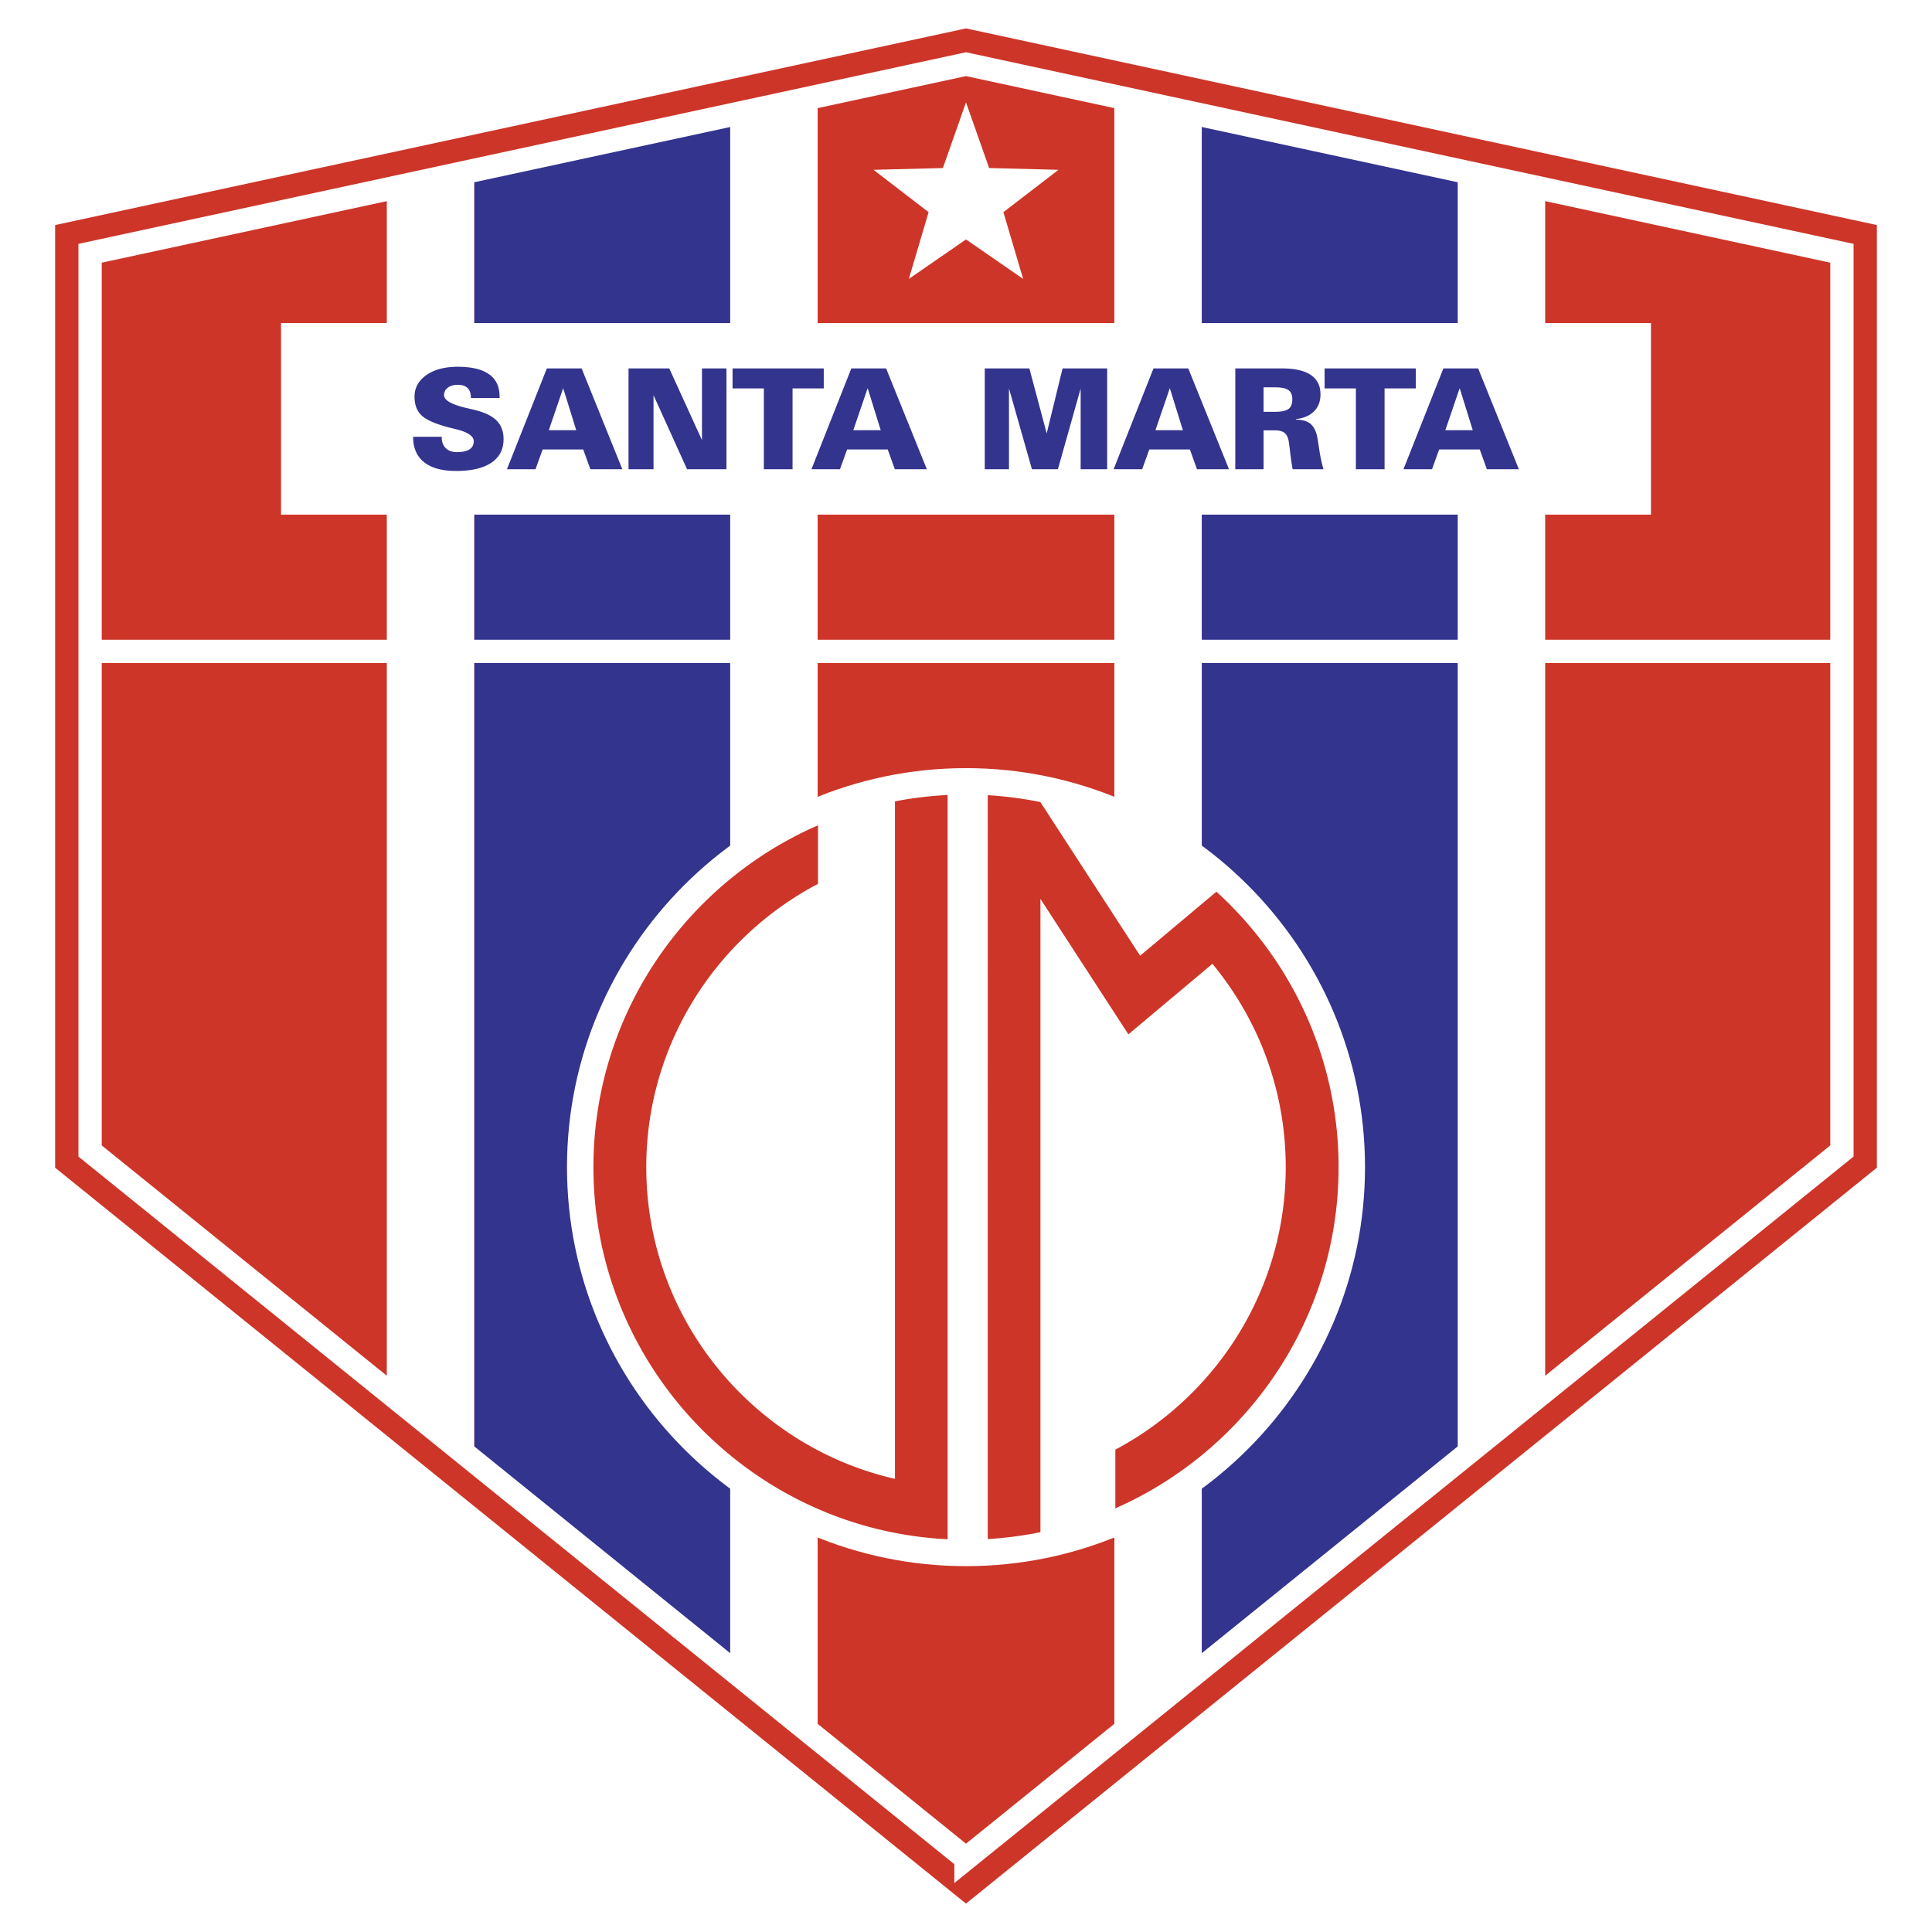
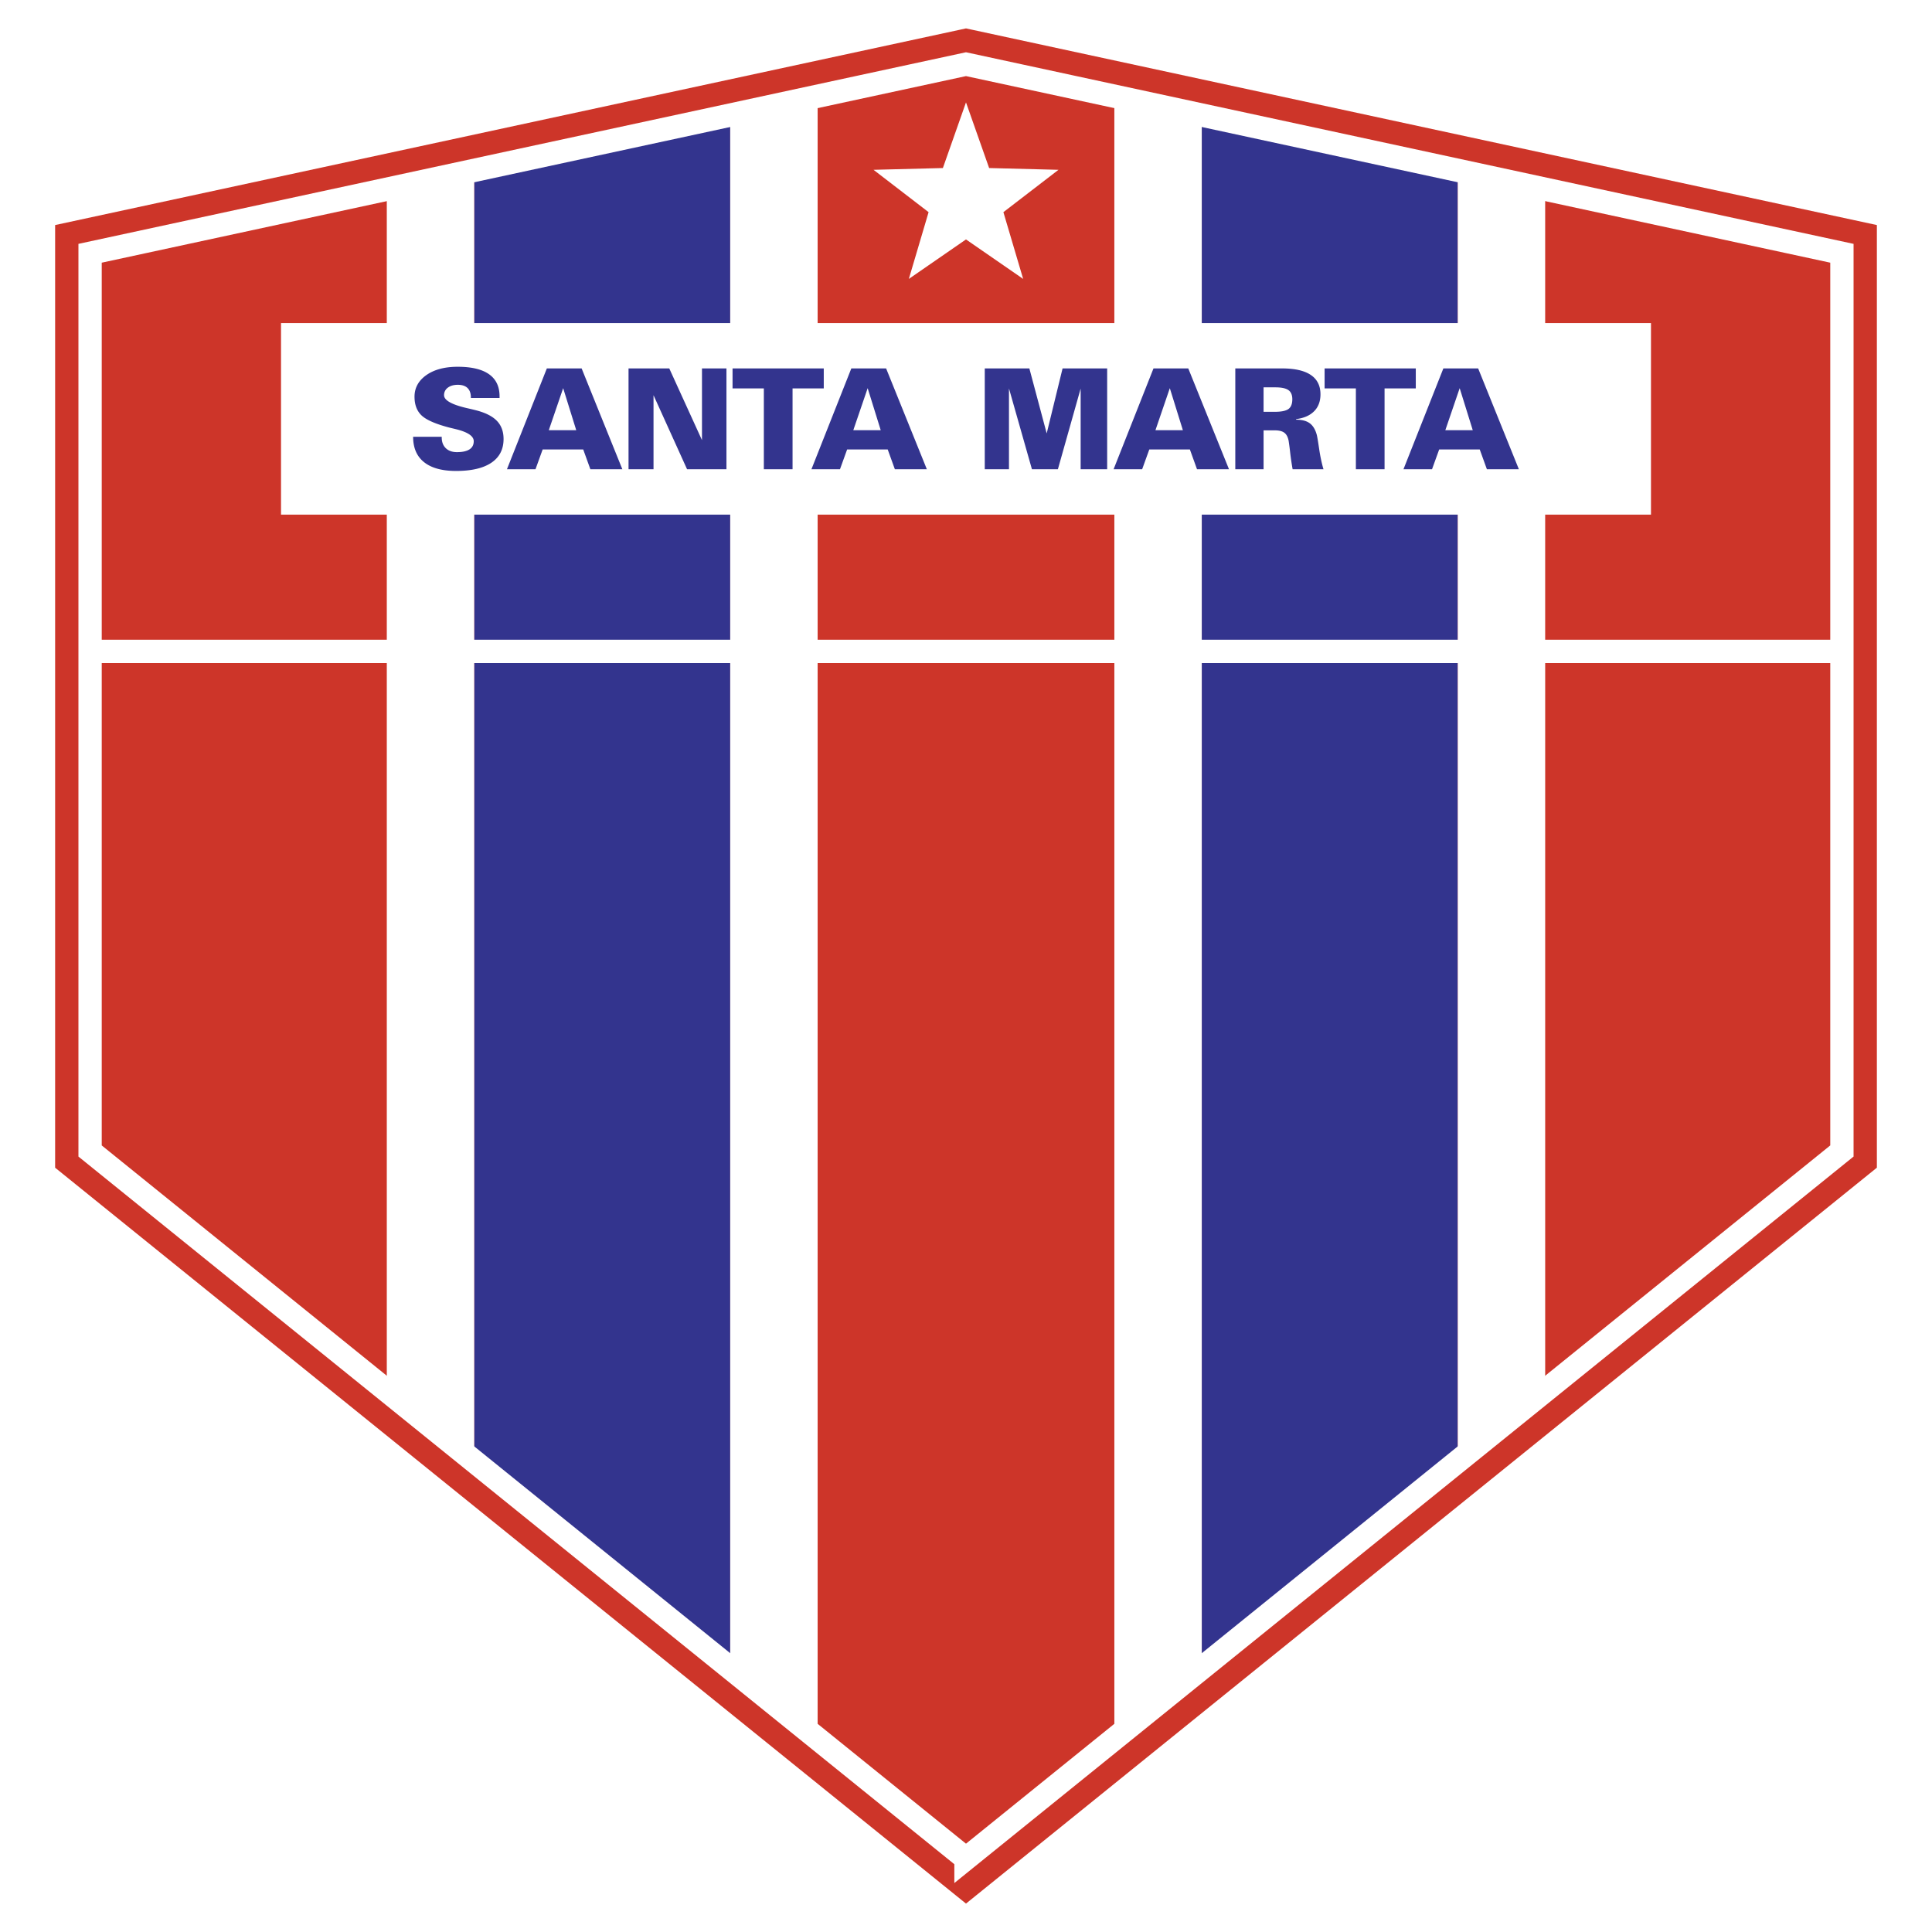
<svg xmlns="http://www.w3.org/2000/svg" width="2500" height="2500" viewBox="0 0 192.756 192.756">
  <path fill-rule="evenodd" clip-rule="evenodd" fill="#fff" d="M0 0h192.756v192.756H0V0z" />
-   <path fill-rule="evenodd" clip-rule="evenodd" fill="#cd3529" d="M96.377 2.834l-.735.16L5.5 22.454v94.048l90.877 73.42 90.879-73.422V22.454L96.377 2.834z" />
+   <path fill-rule="evenodd" clip-rule="evenodd" fill="#cd3529" d="M96.377 2.834l-.735.16L5.5 22.454v94.048l90.877 73.42 90.879-73.422V22.454z" />
  <path fill-rule="evenodd" clip-rule="evenodd" fill="#fff" d="M96.377 10.215l2.309 6.55 6.919.177-5.496 4.225 1.971 6.66-5.703-3.939-5.702 3.939 1.971-6.66-5.495-4.225 6.92-.177 2.306-6.55z" />
  <path d="M72.853 166.434l-25.541-20.635V16.996l25.541-5.514v154.952zM119.9 11.48l25.541 5.514v128.804L119.9 166.436V11.48z" fill-rule="evenodd" clip-rule="evenodd" fill="#33348e" />
  <path fill="none" stroke="#fff" stroke-width="2.325" stroke-miterlimit="2.613" d="M96.377 185.438L8.988 114.836V25.269L96.377 6.403l87.391 18.866v89.565l-87.391 70.604z" />
  <path d="M183.766 63.825h-29.604V51.343h10.557v-19.11h-10.557V18.877l-8.721-1.883v15.238H119.9V11.48l-8.721-1.882v22.635H81.575V9.599l-8.722 1.882v20.751H47.312V16.996l-8.721 1.882v13.355H28.037v19.11h10.554v12.482H8.988v2.33h29.603v72.597l8.721 7.047V66.155h25.541v100.279l8.722 7.045V66.155h29.605V173.48l8.721-7.045V66.155h25.541v79.644l8.721-7.045V66.155h29.604v-2.33h-.001zm-136.454 0V51.343h25.541v12.482H47.312zm34.263 0V51.343h29.605v12.482H81.575zm38.325 0V51.343h25.541v12.482H119.9z" fill-rule="evenodd" clip-rule="evenodd" fill="#fff" />
  <path d="M44.071 43.575v.068c0 .456.139.812.41 1.076.272.261.641.391 1.106.391.556 0 .973-.093 1.256-.277.281-.183.422-.454.422-.814 0-.512-.601-.915-1.802-1.206l-.644-.156c-1.358-.356-2.275-.757-2.75-1.201-.474-.447-.712-1.071-.712-1.877 0-.882.394-1.599 1.18-2.155.787-.554 1.831-.831 3.13-.831 1.377 0 2.419.247 3.122.743s1.053 1.231 1.053 2.205v.169H46.98v-.05c0-.412-.112-.729-.332-.945-.222-.217-.546-.323-.968-.323-.415 0-.748.095-1 .286a.903.903 0 0 0-.377.752c0 .503.753.931 2.257 1.282.4.091.713.166.937.224.944.242 1.637.594 2.081 1.055.441.461.663 1.063.663 1.811 0 1.027-.406 1.816-1.215 2.363-.811.547-1.983.822-3.521.822-1.397 0-2.459-.292-3.191-.873-.732-.582-1.096-1.426-1.096-2.538h2.853v-.001zm13.42-.655l-1.304-4.192-1.433 4.192h2.737zm-6.912 3.896l3.98-10.059h3.47l4.063 10.059h-3.191l-.713-1.973H54.14l-.713 1.973h-2.848zm12.13 0V36.757h4.064l3.263 7.154v-7.154h2.442v10.059h-3.93l-3.346-7.387v7.387h-2.493zm13.5 0v-8.062h-3.122v-1.997h9.1v1.997h-3.114v8.062h-2.864zM87.87 42.92l-1.303-4.192-1.433 4.192h2.736zm-6.912 3.896l3.979-10.059h3.471l4.063 10.059H89.28l-.713-1.973h-4.049l-.713 1.973h-2.847zm17.292 0V36.757h4.449l1.73 6.485 1.584-6.485h4.449v10.059h-2.646v-8.048l-2.27 8.048h-2.59l-2.291-8.062v8.062H98.25zm19.766-3.896l-1.303-4.192-1.434 4.192h2.737zm-6.912 3.896l3.98-10.059h3.471l4.062 10.059h-3.191l-.711-1.973h-4.049l-.713 1.973h-2.849zm14.964-5.73h1.123c.646 0 1.098-.093 1.359-.279.256-.187.385-.512.385-.976 0-.421-.129-.724-.385-.908-.262-.184-.693-.277-1.295-.277h-1.188v2.44h.001zm-2.822 5.73V36.757h4.65c1.275 0 2.236.216 2.879.651.646.433.969 1.078.969 1.933 0 .701-.211 1.264-.633 1.688-.422.426-1.021.689-1.799.787v.056c.574 0 1.021.114 1.344.344.324.23.561.608.711 1.136.045.154.125.622.24 1.401s.26 1.467.438 2.063h-3.08a27.683 27.683 0 0 1-.246-1.674 25.837 25.837 0 0 0-.152-1.164c-.074-.378-.217-.645-.43-.804-.211-.16-.535-.239-.973-.239h-1.096v3.881h-2.822zm12.031 0v-8.062h-3.121v-1.997h9.098v1.997h-3.115v8.062h-2.862zm11.661-3.896l-1.305-4.192-1.432 4.192h2.737zm-6.913 3.896l3.98-10.059h3.471l4.062 10.059h-3.191l-.713-1.973h-4.047l-.713 1.973h-2.849z" fill-rule="evenodd" clip-rule="evenodd" fill="#33348e" />
-   <path d="M96.378 76.637c21.926 0 39.809 17.883 39.809 39.809s-17.883 39.809-39.809 39.809c-21.925 0-39.809-17.883-39.809-39.809s17.884-39.809 39.809-39.809z" fill-rule="evenodd" clip-rule="evenodd" fill="#fff" />
-   <path d="M98.547 79.338a37.01 37.01 0 0 1 5.25.684l9.955 15.329 7.611-6.386c7.479 6.808 12.188 16.612 12.188 27.481 0 15.182-9.182 28.281-22.273 34.041v-5.855c10.098-5.365 17-15.992 17-28.186 0-7.693-2.748-14.766-7.314-20.284l-8.383 7.036-8.777-13.515v63.183c-1.713.35-3.467.582-5.256.686V79.338h-.001zm-4.001 74.234c-19.628-.961-35.341-17.268-35.341-37.127 0-15.232 9.245-28.373 22.409-34.104v5.842c-10.171 5.342-17.136 16.014-17.136 28.262 0 15.135 10.635 27.861 24.812 31.1V79.953a37.123 37.123 0 0 1 5.256-.635v74.254z" fill-rule="evenodd" clip-rule="evenodd" fill="#cd3529" />
</svg>